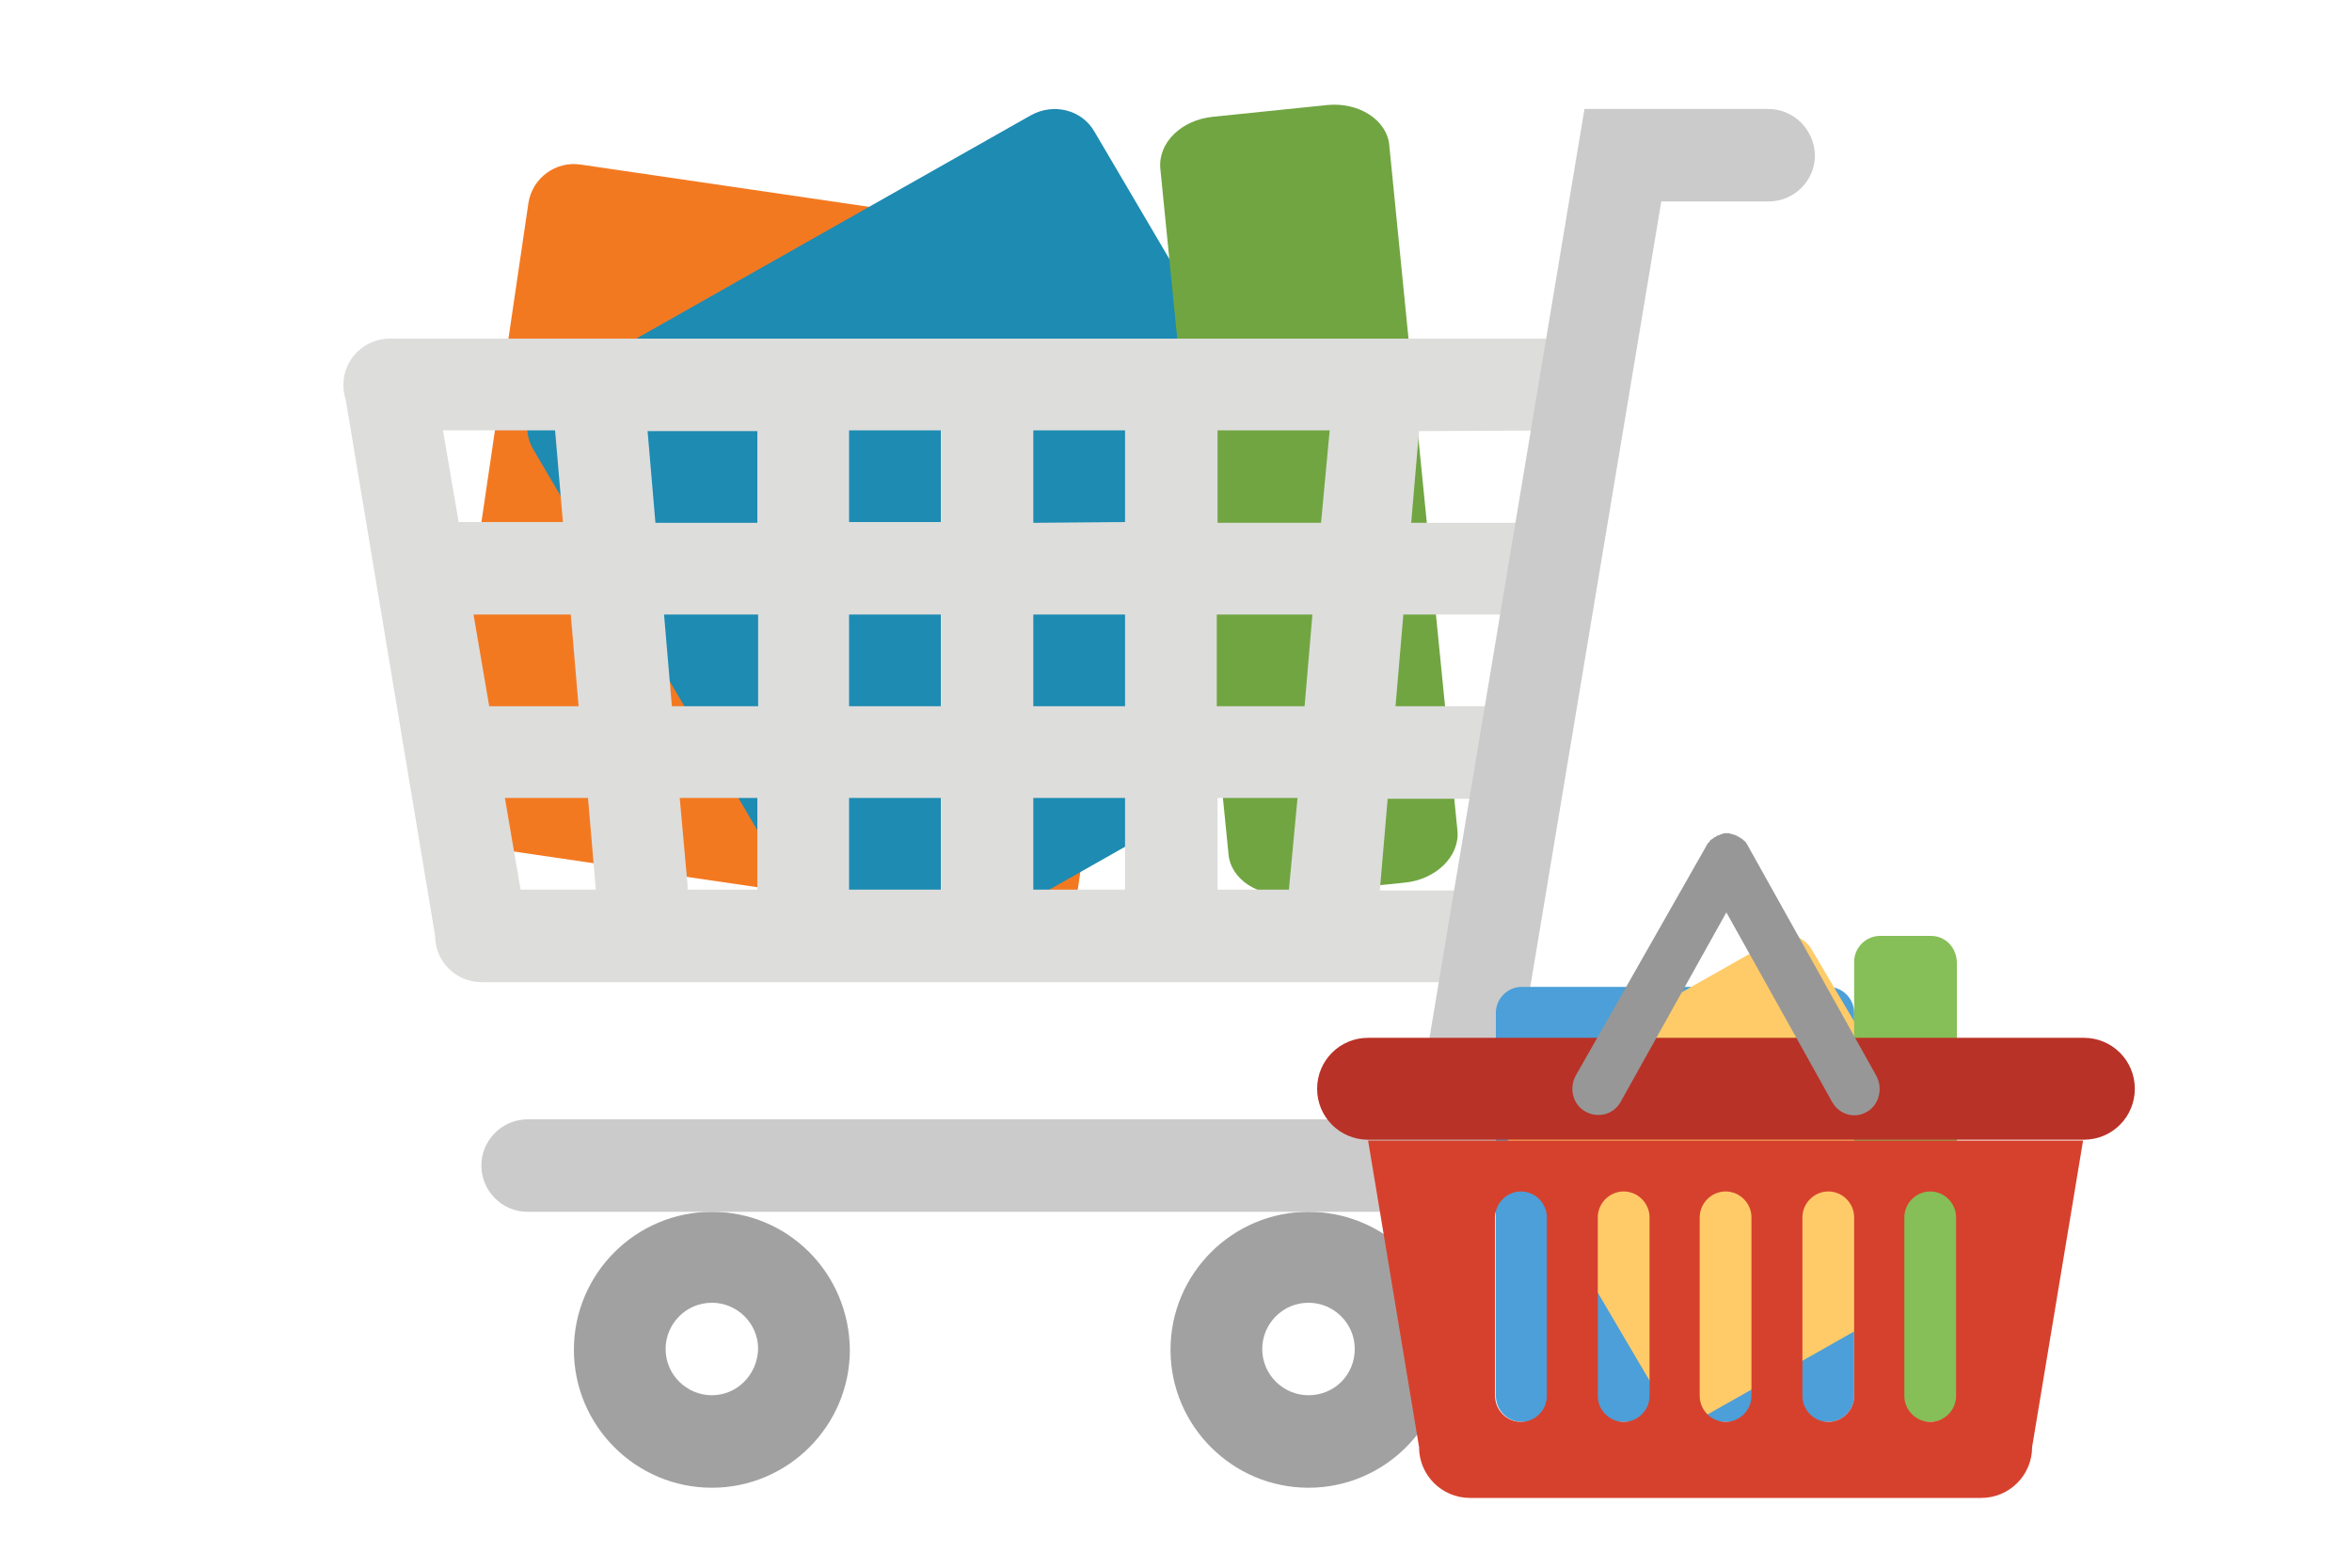
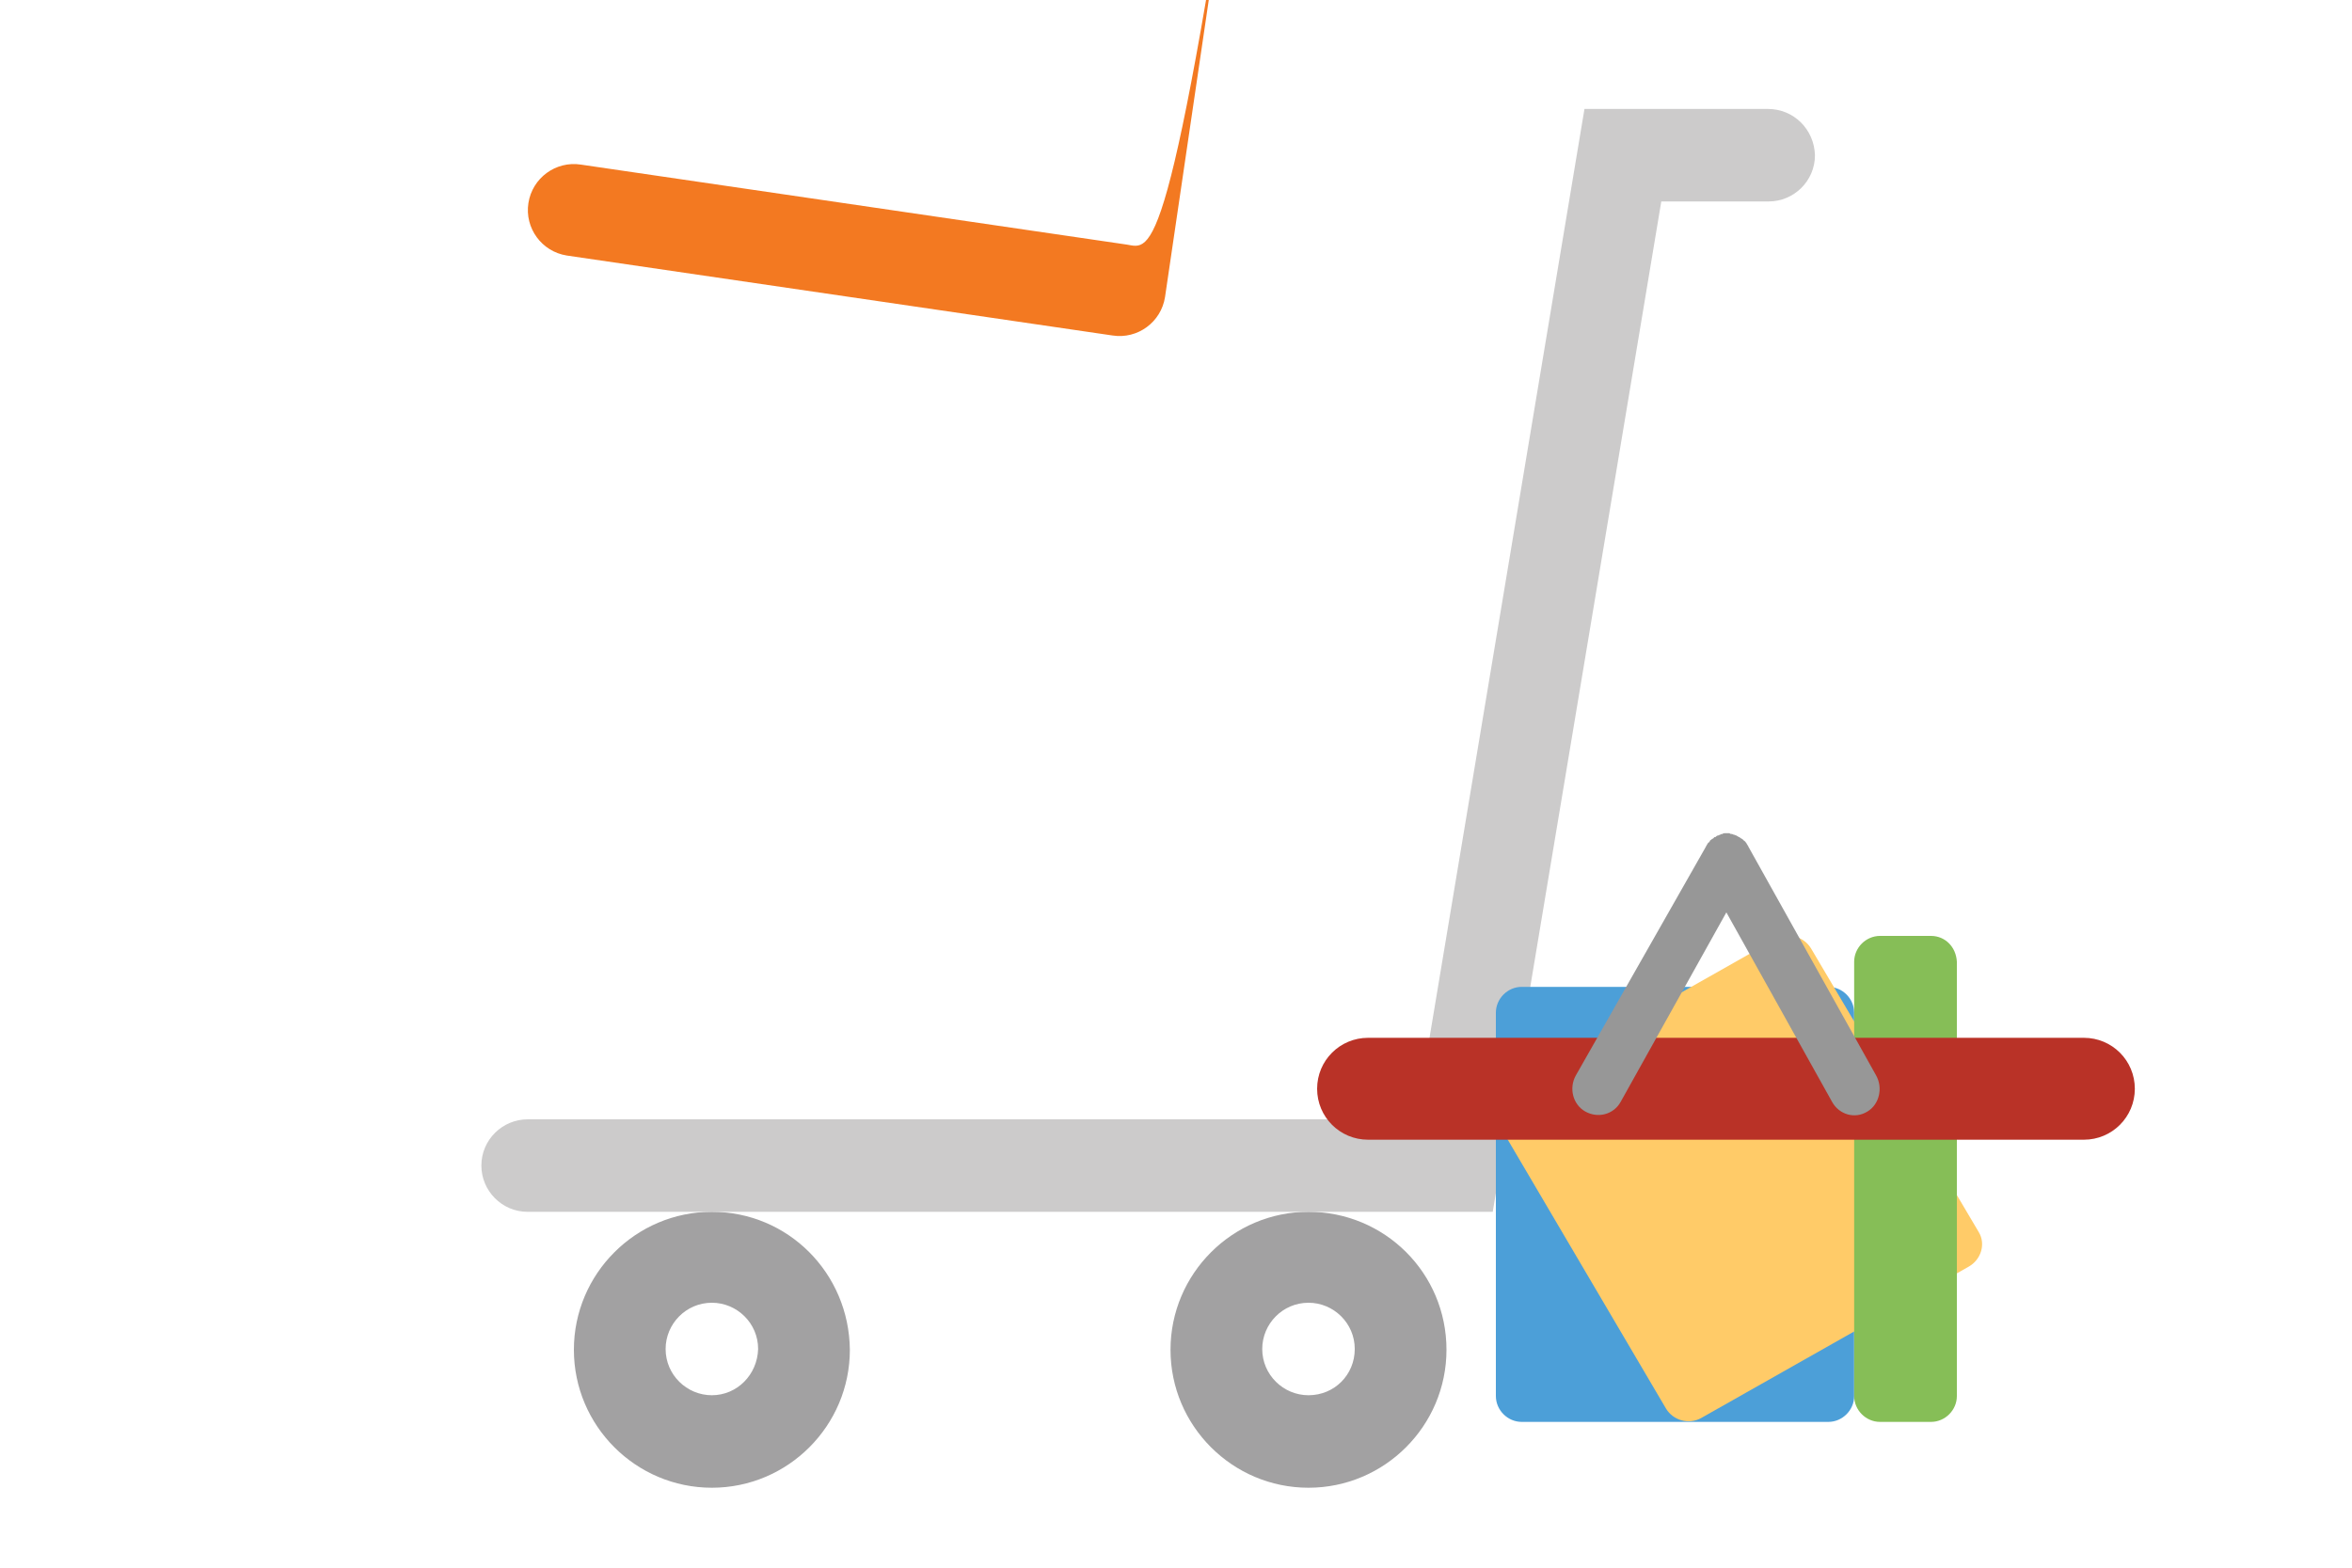
<svg xmlns="http://www.w3.org/2000/svg" version="1.1" id="Layer_4" x="0px" y="0px" viewBox="0 0 300 200" style="enable-background:new 0 0 300 200;" xml:space="preserve">
  <style type="text/css">
	.st0{fill:#A2A1A2;}
	.st1{fill:#F37921;}
	.st2{fill:#1D8BB2;}
	.st3{fill:#71A541;}
	.st4{fill:#DDDDDC;}
	.st5{fill:#CCCBCB;}
	.st6{fill:#4C9FD8;}
	.st7{fill:#FFCB68;}
	.st8{fill:#86BE57;}
	.st9{fill:#D6412D;}
	.st10{fill:#B93227;}
	.st11{fill:#979797;}
</style>
  <g>
    <g id="Wheels_2_">
      <g>
        <path class="st0" d="M166.9,154.6c-9.7,0-17.6,7.9-17.6,17.6c0,9.7,7.9,17.6,17.6,17.6c9.7,0,17.6-7.9,17.6-17.6     C184.5,162.4,176.6,154.6,166.9,154.6z M166.9,178c-3.2,0-5.9-2.6-5.9-5.9c0-3.2,2.6-5.9,5.9-5.9c3.2,0,5.9,2.6,5.9,5.9     C172.8,175.4,170.2,178,166.9,178z M90.8,154.6c-9.7,0-17.6,7.9-17.6,17.6c0,9.7,7.9,17.6,17.6,17.6s17.6-7.9,17.6-17.6     C108.3,162.4,100.5,154.6,90.8,154.6z M90.8,178c-3.2,0-5.9-2.6-5.9-5.9c0-3.2,2.6-5.9,5.9-5.9c3.2,0,5.9,2.6,5.9,5.9     C96.6,175.4,94,178,90.8,178z" />
      </g>
    </g>
    <g id="Product_3_">
      <g>
-         <path class="st1" d="M143.7,31.2L74.1,21c-3.2-0.5-6.2,1.7-6.7,4.9l-11.1,75.4c-0.5,3.2,1.7,6.2,4.9,6.7l69.6,10.2     c3.2,0.5,6.2-1.7,6.7-4.9l11.1-75.4C149.1,34.7,146.9,31.7,143.7,31.2z" />
+         <path class="st1" d="M143.7,31.2L74.1,21c-3.2-0.5-6.2,1.7-6.7,4.9c-0.5,3.2,1.7,6.2,4.9,6.7l69.6,10.2     c3.2,0.5,6.2-1.7,6.7-4.9l11.1-75.4C149.1,34.7,146.9,31.7,143.7,31.2z" />
      </g>
    </g>
    <g id="Product_4_">
      <g>
-         <path class="st2" d="M177.9,81.9l-38.3-65.1c-1.6-2.8-5.2-3.7-8.1-2.1L70.2,49.4c-2.8,1.6-3.8,5.1-2.2,7.9l38.3,65.1     c1.6,2.8,5.2,3.7,8.1,2.1l61.3-34.7C178.6,88.2,179.5,84.7,177.9,81.9z" />
-       </g>
+         </g>
    </g>
    <g id="Product_5_">
      <g>
-         <path class="st3" d="M185.9,106l-8.7-87.5c-0.3-3.2-3.9-5.5-7.9-5.1l-14.6,1.5c-4,0.4-7,3.3-6.7,6.6l8.7,87.5     c0.3,3.2,3.8,5.5,7.9,5.1l14.6-1.5C183.2,112.2,186.2,109.2,185.9,106z" />
-       </g>
+         </g>
    </g>
    <g id="Basket_1_">
      <g>
-         <path class="st4" d="M202.1,54.9V43.2H49.7c-3.2,0-5.9,2.6-5.9,5.9c0,0.7,0.1,1.3,0.3,1.9l11.4,68.4c0,3.2,2.6,5.9,5.9,5.9h128.9     v-11.7H176l1-11.7h19.1V90.1H178l1-11.7h22.9V66.7H180l1-11.7L202.1,54.9L202.1,54.9z M70.8,54.9l1,11.7H58.5l-2-11.7     C56.5,54.9,70.8,54.9,70.8,54.9z M96.6,66.7h-13l-1-11.7h14V66.7z M108.3,54.9H120v11.7h-11.7V54.9z M64.4,101.8H75l1,11.7h-9.6     L64.4,101.8z M62.4,90.1l-2-11.7h12.4l1,11.7H62.4z M84.7,78.4h12v11.7h-11L84.7,78.4z M108.3,78.4H120v11.7h-11.7V78.4z      M131.8,78.4h11.7v11.7h-11.7V78.4z M131.8,66.7V54.9h11.7v11.7L131.8,66.7L131.8,66.7z M87.7,113.5c0-0.2,0-0.4,0-0.6l-1-11.1     h9.9v11.7H87.7z M108.3,113.5v-11.7H120v11.7H108.3z M131.8,113.5v-11.7h11.7v11.7H131.8z M164.4,113.5h-9.1v-11.7h10.2     L164.4,113.5z M166.4,90.1h-11.2V78.4h12.2L166.4,90.1z M168.5,66.7h-13.2V54.9h14.3L168.5,66.7z" />
-       </g>
+         </g>
    </g>
    <g id="Metal">
      <g>
        <path class="st5" d="M225.5,13.9h-23.4l-21.5,128.9H67.3c-3.2,0-5.9,2.6-5.9,5.9c0,3.2,2.6,5.9,5.9,5.9h123.1l21.5-128.9h13.7     c3.2,0,5.9-2.6,5.9-5.9C231.4,16.5,228.8,13.9,225.5,13.9z" />
      </g>
    </g>
  </g>
  <g>
    <g id="Product">
      <g>
        <path class="st6" d="M233.2,125.9h-39.1c-1.8,0-3.3,1.5-3.3,3.3v48.9c0,1.8,1.5,3.3,3.3,3.3h39.1c1.8,0,3.3-1.5,3.3-3.3v-48.9     C236.5,127.4,235,125.9,233.2,125.9z" />
      </g>
    </g>
    <g id="Product_8_">
      <g>
        <path class="st7" d="M252.4,157.2L231,121c-0.9-1.5-2.9-2.1-4.5-1.2l-34.1,19.3c-1.6,0.9-2.1,2.9-1.2,4.4l21.3,36.2     c0.9,1.5,2.9,2.1,4.5,1.2l34.1-19.3C252.7,160.7,253.3,158.7,252.4,157.2z" />
      </g>
    </g>
    <g id="Product_7_">
      <g>
        <path class="st8" d="M246.3,119.4h-6.5c-1.8,0-3.3,1.5-3.3,3.3v55.4c0,1.8,1.5,3.3,3.3,3.3h6.5c1.8,0,3.3-1.5,3.3-3.3v-55.4     C249.5,120.8,248.1,119.4,246.3,119.4z" />
      </g>
    </g>
    <g id="Base_20_">
      <g>
-         <path class="st9" d="M174.5,145.5l6.5,39.1c0,3.6,2.9,6.5,6.5,6.5h65.2c3.6,0,6.5-2.9,6.5-6.5l6.5-39.1H174.5z M197.3,178.1     c0,1.8-1.5,3.3-3.3,3.3s-3.3-1.5-3.3-3.3v-22.8c0-1.8,1.5-3.3,3.3-3.3s3.3,1.5,3.3,3.3V178.1z M210.4,178.1     c0,1.8-1.5,3.3-3.3,3.3s-3.3-1.5-3.3-3.3v-22.8c0-1.8,1.5-3.3,3.3-3.3s3.3,1.5,3.3,3.3V178.1z M223.4,178.1     c0,1.8-1.5,3.3-3.3,3.3s-3.3-1.5-3.3-3.3v-22.8c0-1.8,1.5-3.3,3.3-3.3s3.3,1.5,3.3,3.3V178.1z M236.5,178.1     c0,1.8-1.5,3.3-3.3,3.3s-3.3-1.5-3.3-3.3v-22.8c0-1.8,1.5-3.3,3.3-3.3s3.3,1.5,3.3,3.3V178.1z M249.5,178.1     c0,1.8-1.5,3.3-3.3,3.3s-3.3-1.5-3.3-3.3v-22.8c0-1.8,1.5-3.3,3.3-3.3s3.3,1.5,3.3,3.3V178.1z" />
-       </g>
+         </g>
    </g>
    <g id="Margin">
      <g>
        <path class="st10" d="M265.8,132.4h-91.3c-3.6,0-6.5,2.9-6.5,6.5s2.9,6.5,6.5,6.5h91.3c3.6,0,6.5-2.9,6.5-6.5     S269.4,132.4,265.8,132.4z" />
      </g>
    </g>
    <g id="Handles_1_">
      <g>
        <path class="st11" d="M239.3,137.2L223,108c0-0.1-0.1-0.1-0.1-0.2c-0.1-0.1-0.1-0.2-0.2-0.3c-0.1-0.1-0.1-0.2-0.2-0.2     c-0.1-0.1-0.1-0.1-0.2-0.2c-0.1-0.1-0.2-0.1-0.3-0.2c-0.1,0-0.1-0.1-0.1-0.1h-0.1c-0.1-0.1-0.2-0.1-0.3-0.2     c-0.1,0-0.2-0.1-0.3-0.1s-0.2-0.1-0.3-0.1s-0.2,0-0.3-0.1c-0.1,0-0.2,0-0.3,0s-0.2,0-0.3,0s-0.2,0-0.3,0.1c-0.1,0-0.2,0-0.3,0.1     c-0.1,0-0.2,0.1-0.3,0.1s-0.2,0.1-0.3,0.2h-0.1c-0.1,0-0.1,0.1-0.1,0.1c-0.1,0.1-0.2,0.1-0.3,0.2s-0.2,0.1-0.2,0.2     c-0.1,0.1-0.1,0.2-0.2,0.2c-0.1,0.1-0.1,0.2-0.2,0.3c0,0.1-0.1,0.1-0.1,0.2L201,137.2c-0.9,1.6-0.4,3.7,1.2,4.6     c1.6,0.9,3.6,0.4,4.5-1.2l13.5-24.2l13.5,24.2c0.9,1.6,2.9,2.2,4.5,1.2C239.7,140.9,240.2,138.8,239.3,137.2z" />
      </g>
    </g>
  </g>
</svg>